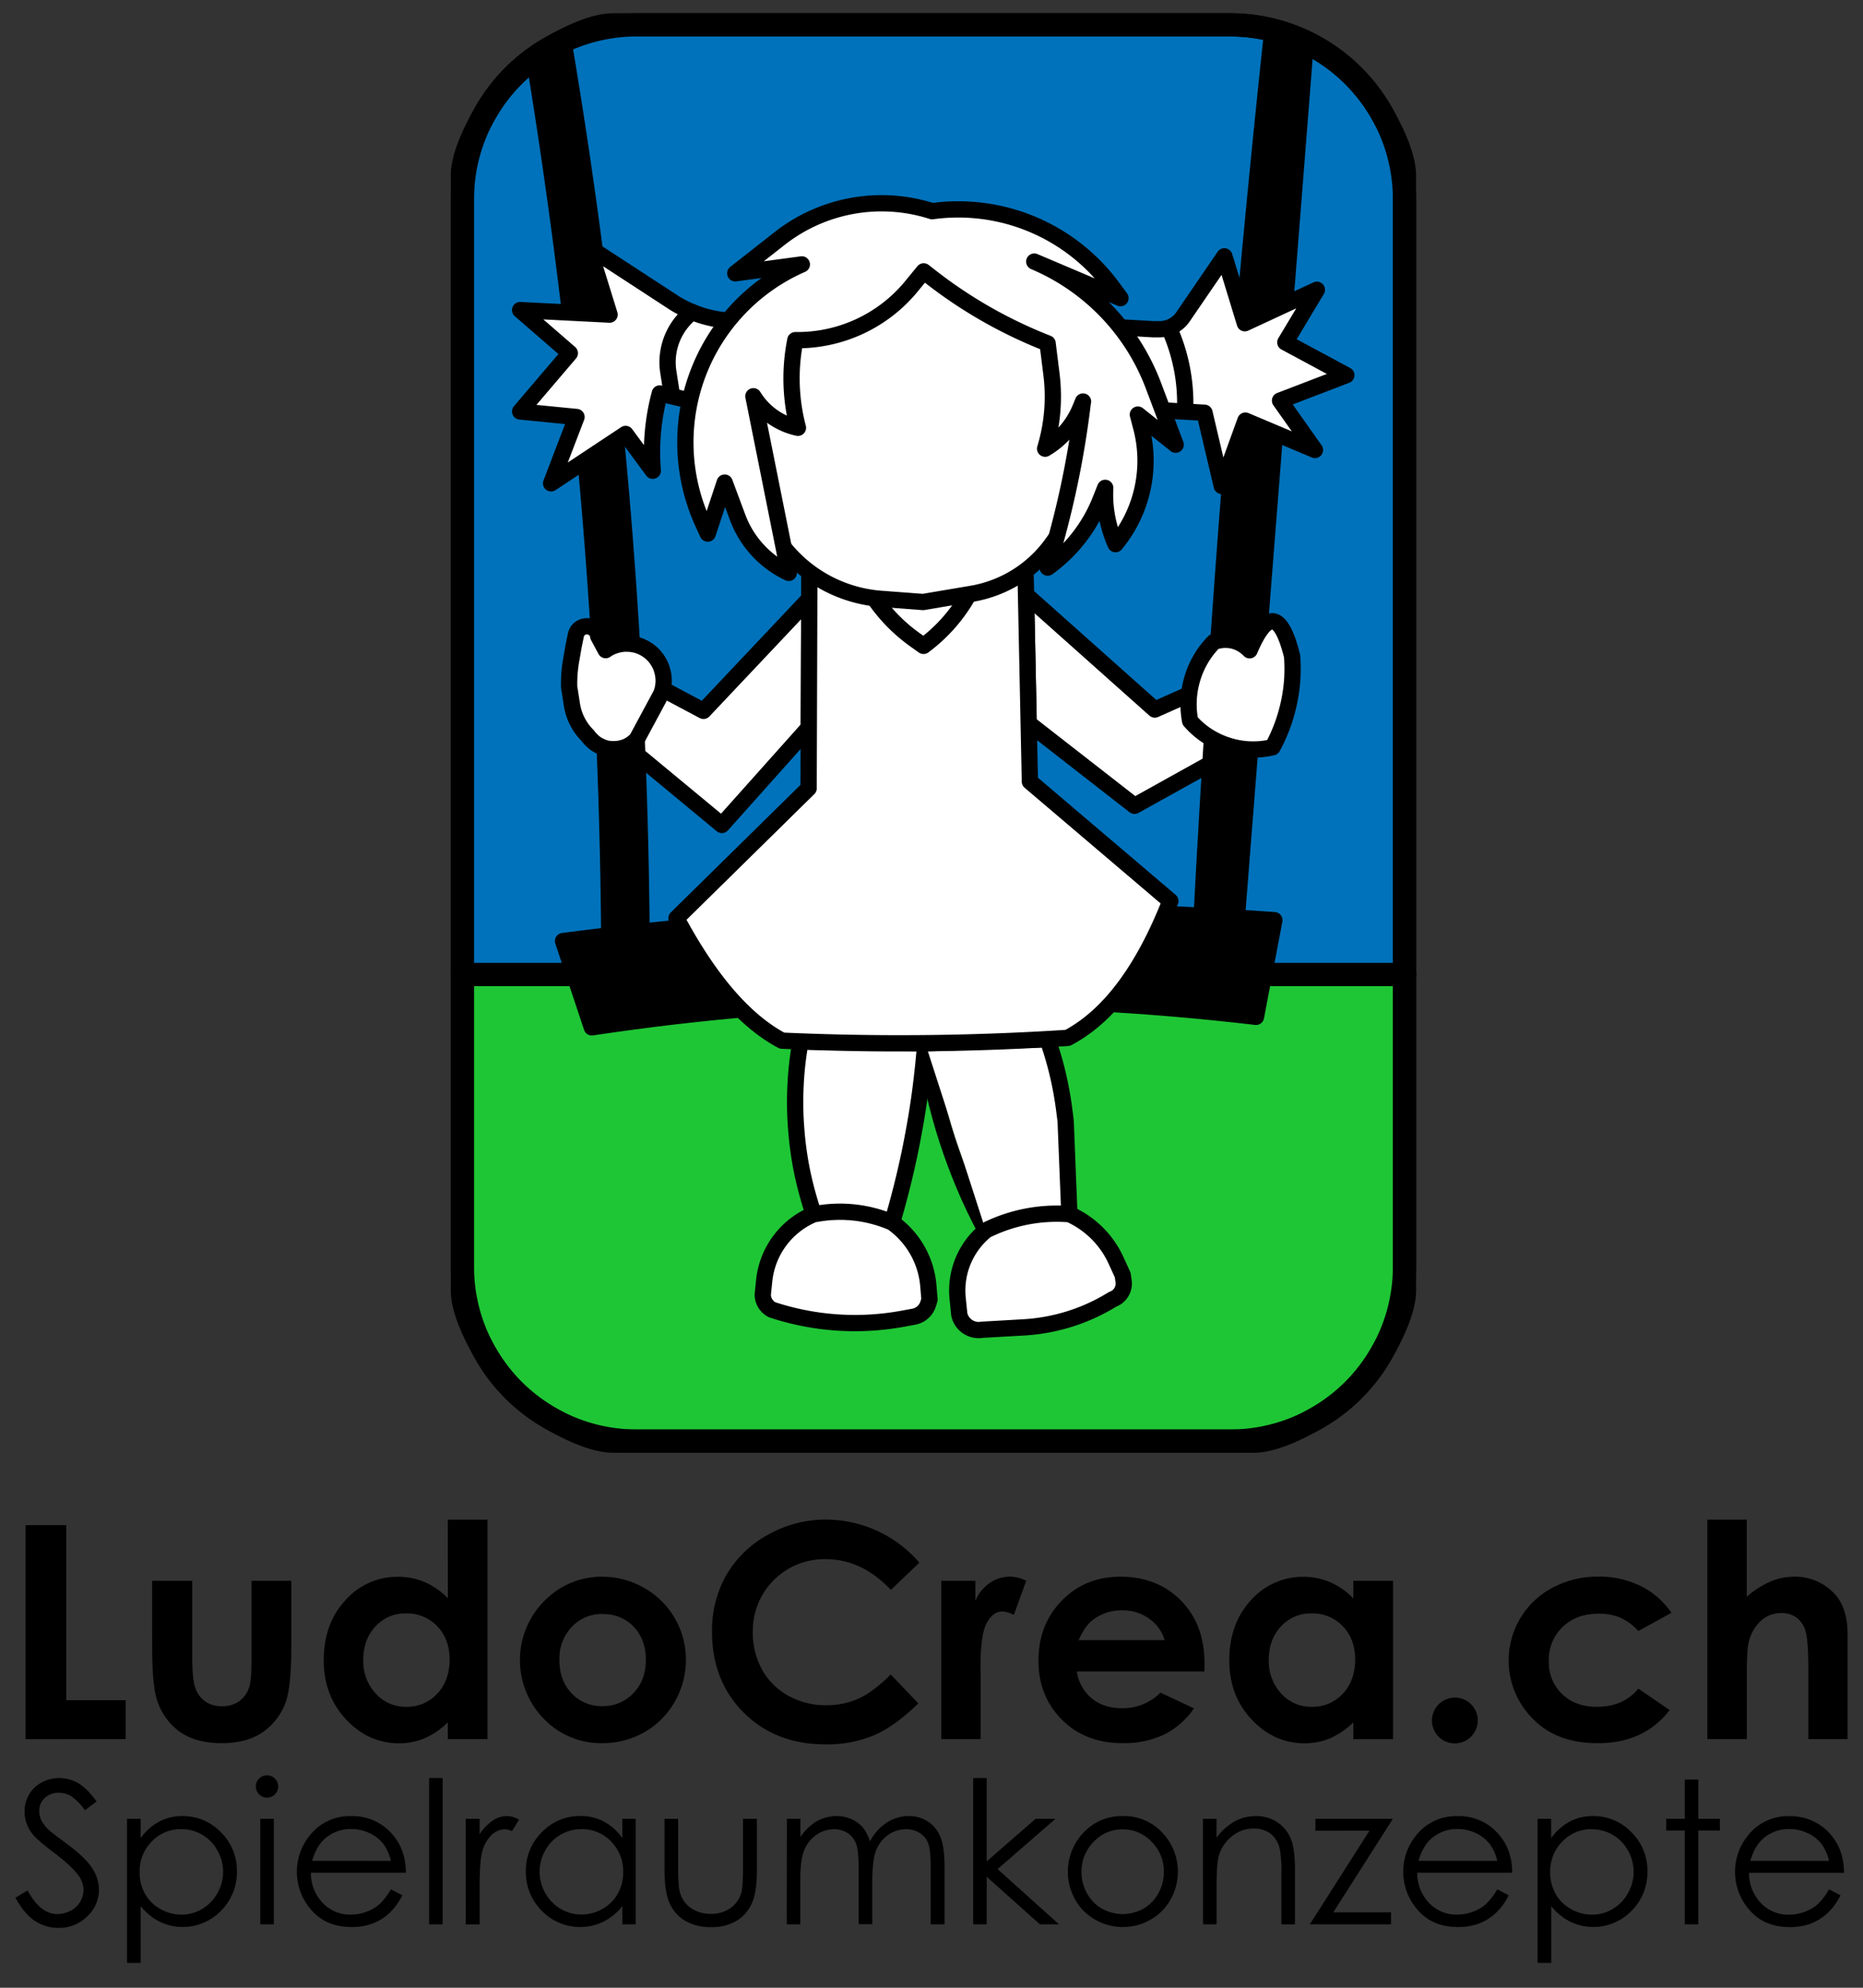
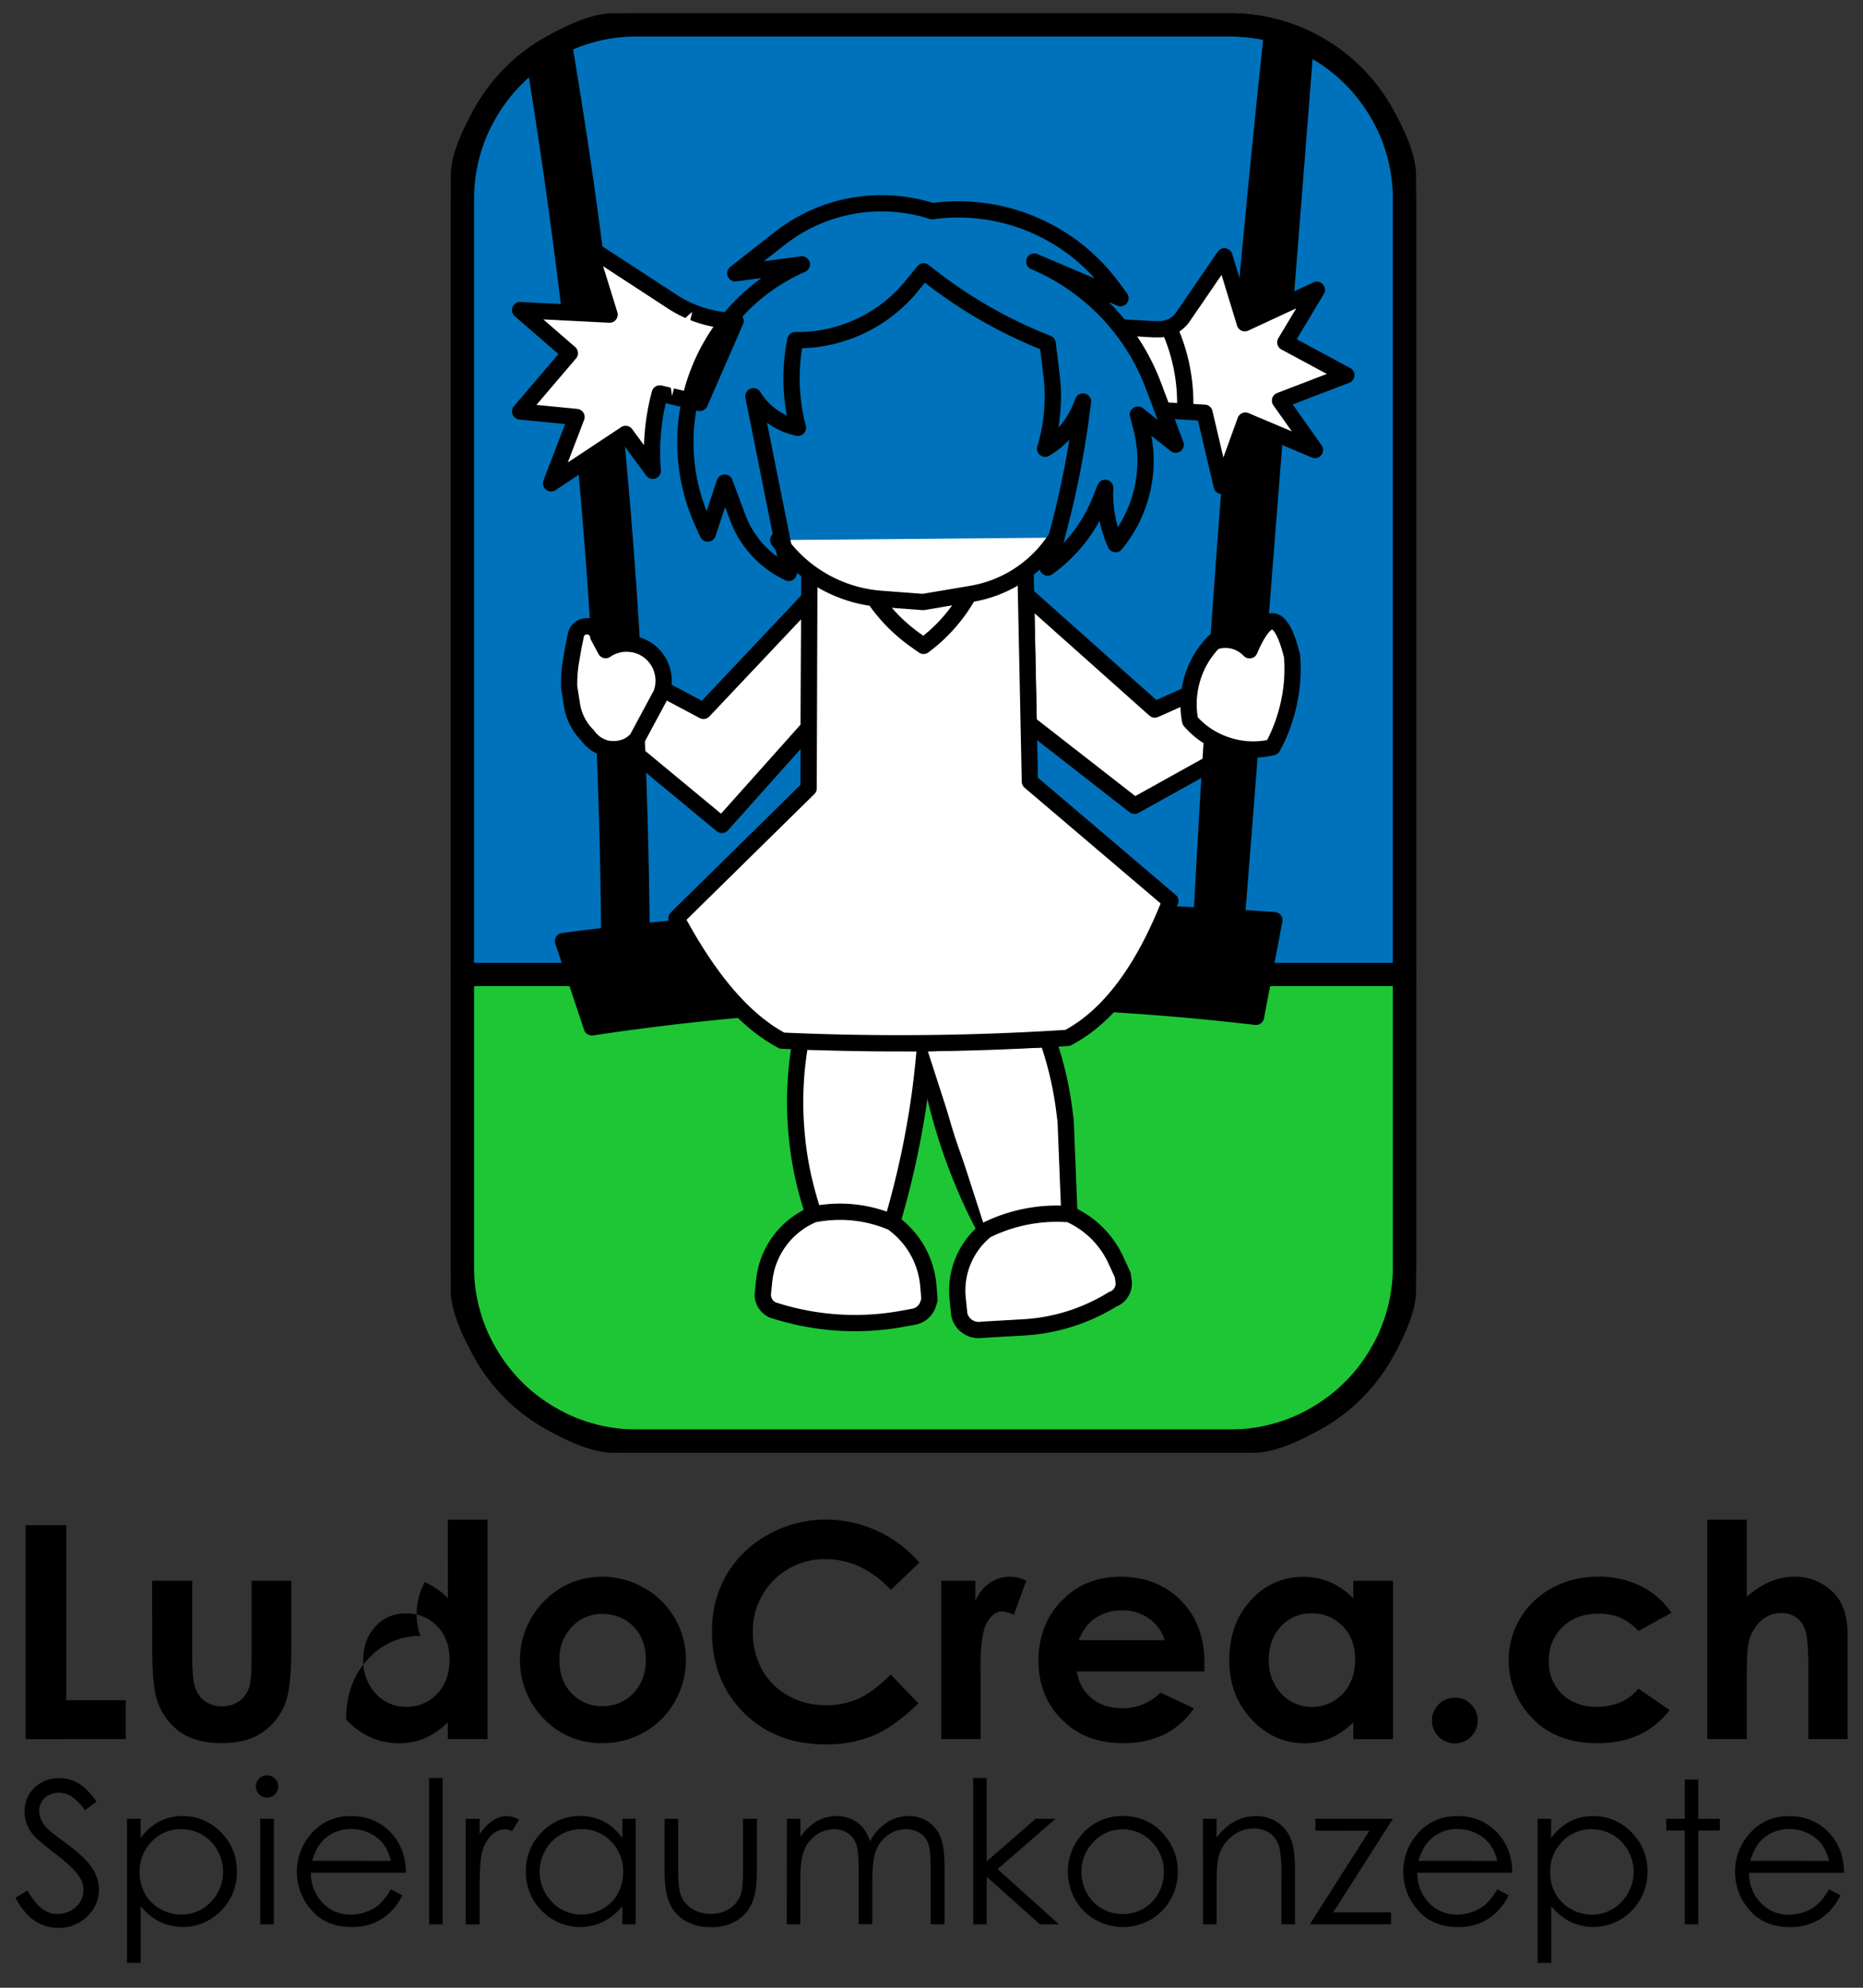
<svg xmlns="http://www.w3.org/2000/svg" id="Ebene_1" data-name="Ebene 1" viewBox="0 0 750 800">
  <rect x="0" y="0" width="750" height="800" fill="#333333" stroke="none" />
  <defs>
    <style>.cls-1{fill:#0072bb;}.cls-2{fill:#1ec635;}.cls-3,.cls-6{fill:none;}.cls-3,.cls-5,.cls-6,.cls-7{stroke:#000;}.cls-3,.cls-6,.cls-7{stroke-linecap:round;stroke-linejoin:round;}.cls-3{stroke-width:9.36px;}.cls-4{fill:#fff;}.cls-5{stroke-miterlimit:10;}.cls-6,.cls-7{stroke-width:6.55px;}</style>
  </defs>
  <title>Ludocrea_Logo_Vektor_RGB</title>
  <path class="cls-1" d="M565.42,392.2v-312A70.19,70.19,0,0,0,495.23,10H256.34a70.19,70.19,0,0,0-70.19,70.19h0v312" />
  <path class="cls-2" d="M186.15,392.2V509.83A70.19,70.19,0,0,0,256.34,580H495.23a70.19,70.19,0,0,0,70.19-70.18h0V392.2" />
  <path d="M10.3,613.8H26.69v70.49H50.58v15.64H10.3Z" />
  <path d="M61.24,636.22H77.4V666.9q0,9,1.23,12.45a10.8,10.8,0,0,0,4,5.41,11.33,11.33,0,0,0,6.72,1.94,11.74,11.74,0,0,0,6.78-1.91,11.16,11.16,0,0,0,4.14-5.59q1-2.75,1-11.77V636.22h16v27q0,16.68-2.63,22.83a24.94,24.94,0,0,1-9.49,11.51q-6.27,4-15.92,4-10.48,0-17-4.69a24.75,24.75,0,0,1-9.1-13q-1.87-5.8-1.87-21.08Z" />
-   <path d="M180.27,611.63h16v88.3h-16v-6.74a31.33,31.33,0,0,1-9.38,6.42,26.42,26.42,0,0,1-10.21,2q-12.35,0-21.35-9.58t-9-23.8q0-14.75,8.71-24.18a27.79,27.79,0,0,1,21.17-9.43A27,27,0,0,1,171,636.75a29.13,29.13,0,0,1,9.3,6.5Zm-16.8,37.71a16.14,16.14,0,0,0-12.31,5.24q-4.91,5.24-4.91,13.44a19.1,19.1,0,0,0,5,13.58,16.18,16.18,0,0,0,12.29,5.33A16.49,16.49,0,0,0,176,681.69q4.95-5.24,5-13.73,0-8.31-5-13.47A16.7,16.7,0,0,0,163.47,649.34Z" />
+   <path d="M180.27,611.63h16v88.3h-16v-6.74a31.33,31.33,0,0,1-9.38,6.42,26.42,26.42,0,0,1-10.21,2q-12.35,0-21.35-9.58q0-14.75,8.71-24.18a27.79,27.79,0,0,1,21.17-9.43A27,27,0,0,1,171,636.75a29.13,29.13,0,0,1,9.3,6.5Zm-16.8,37.71a16.14,16.14,0,0,0-12.31,5.24q-4.91,5.24-4.91,13.44a19.1,19.1,0,0,0,5,13.58,16.18,16.18,0,0,0,12.29,5.33A16.49,16.49,0,0,0,176,681.69q4.95-5.24,5-13.73,0-8.31-5-13.47A16.7,16.7,0,0,0,163.47,649.34Z" />
  <path d="M242.34,634.58a33.83,33.83,0,0,1,17,4.51A33.07,33.07,0,0,1,276.12,668a33.5,33.5,0,0,1-4.47,16.86,32.4,32.4,0,0,1-12.21,12.27,33.83,33.83,0,0,1-17,4.42A31.76,31.76,0,0,1,219,691.82a33.77,33.77,0,0,1,1.26-48.57A32,32,0,0,1,242.34,634.58Zm.26,15a16.46,16.46,0,0,0-12.4,5.18,18.4,18.4,0,0,0-5,13.27q0,8.31,4.9,13.46a16.36,16.36,0,0,0,12.4,5.16,16.57,16.57,0,0,0,12.5-5.22q5-5.21,5-13.4t-4.89-13.33A16.6,16.6,0,0,0,242.6,649.63Z" />
  <path d="M370.1,628.93l-11.46,10.94q-11.72-12.37-26.33-12.37a28.84,28.84,0,0,0-29.25,29.25A30.79,30.79,0,0,0,306.8,672a26.78,26.78,0,0,0,10.59,10.49,30.75,30.75,0,0,0,15.21,3.81,31.33,31.33,0,0,0,13-2.66q5.91-2.67,13-9.7l11.11,11.6q-9.54,9.31-18,12.91a49.25,49.25,0,0,1-19.38,3.6q-20.08,0-32.88-12.73t-12.8-32.64a44.75,44.75,0,0,1,5.83-22.9,43.34,43.34,0,0,1,16.69-16.1,47.06,47.06,0,0,1,23.39-6.09,49.65,49.65,0,0,1,37.53,17.3Z" />
  <path d="M378.94,636.22h13.7v8a17.18,17.18,0,0,1,5.92-7.2,14.26,14.26,0,0,1,8.08-2.46,15,15,0,0,1,6.5,1.64l-5,13.76a11.08,11.08,0,0,0-4.62-1.4q-3.69,0-6.24,4.56t-2.55,17.92l.06,3.11v25.76H378.94Z" />
  <path d="M484.86,672.7H433.51a17.12,17.12,0,0,0,5.95,10.8q4.83,4,12.32,4a21.3,21.3,0,0,0,15.4-6.27l13.47,6.32a31.74,31.74,0,0,1-12.06,10.57,37.66,37.66,0,0,1-16.69,3.43q-15,0-24.42-9.46t-9.42-23.68q0-14.58,9.39-24.21T451,634.58q15,0,24.48,9.64t9.42,25.44Zm-16-12.59a16,16,0,0,0-6.25-8.66,18.07,18.07,0,0,0-10.82-3.34,19.11,19.11,0,0,0-11.73,3.75q-3.16,2.34-5.86,8.25Z" />
  <path d="M544.82,636.22h16v63.71h-16v-6.74a31.45,31.45,0,0,1-9.38,6.42,26.42,26.42,0,0,1-10.21,2q-12.35,0-21.35-9.58t-9-23.8q0-14.75,8.71-24.18a27.79,27.79,0,0,1,21.17-9.43,27,27,0,0,1,10.76,2.17,29.13,29.13,0,0,1,9.3,6.5ZM528,649.34a16.14,16.14,0,0,0-12.31,5.24q-4.9,5.24-4.91,13.44a19.1,19.1,0,0,0,5,13.58,16.18,16.18,0,0,0,12.29,5.33,16.49,16.49,0,0,0,12.49-5.24q4.95-5.24,5-13.73,0-8.31-5-13.47A16.7,16.7,0,0,0,528,649.34Z" />
  <path d="M585.69,683.24a8.88,8.88,0,0,1,6.5,2.67,8.74,8.74,0,0,1,2.7,6.47,9.21,9.21,0,1,1-9.2-9.14Z" />
  <path d="M672.88,649.1l-13.31,7.32a22.47,22.47,0,0,0-7.42-5.44,22.14,22.14,0,0,0-8.58-1.52q-9,0-14.51,5.35a18.17,18.17,0,0,0-5.54,13.7,17.66,17.66,0,0,0,5.33,13.28q5.34,5.15,14,5.14,10.74,0,16.71-7.32l12.6,8.63q-10.24,13.34-28.92,13.33-16.8,0-26.32-10A33.11,33.11,0,0,1,625,639a38.62,38.62,0,0,1,18.53-4.45,37.52,37.52,0,0,1,17,3.78A32.36,32.36,0,0,1,672.88,649.1Z" />
  <path d="M687.34,611.63h15.87v31a36.55,36.55,0,0,1,9.42-6.06,24.49,24.49,0,0,1,9.61-2,21.63,21.63,0,0,1,16,6.56q5.56,5.68,5.56,16.69v42.1H728V672q0-11.07-1-15a10.43,10.43,0,0,0-3.6-5.86,10.18,10.18,0,0,0-6.3-1.93,11.88,11.88,0,0,0-8.34,3.22,17.13,17.13,0,0,0-4.83,8.79q-.7,2.87-.7,13.11v25.59H687.34Z" />
  <path class="cls-3" d="M565.42,392.2v-312A70.19,70.19,0,0,0,495.23,10H256.34a70.19,70.19,0,0,0-70.19,70.19h0v312" />
  <path class="cls-3" d="M186.15,392.2V509.83A70.19,70.19,0,0,0,256.34,580H495.23a70.19,70.19,0,0,0,70.19-70.18h0V392.2" />
  <line class="cls-3" x1="186.15" y1="392.2" x2="565.42" y2="392.2" />
-   <polyline class="cls-4" points="313.3 217.38 422.99 218.74 444.91 196.34 436.98 121.57 367.55 94.23 302.25 141.56 289.61 183.17 313.3 217.38" />
  <path class="cls-5" d="M513,370.34q-35.79-2.59-71.65-3.35t-71.72.29q-35.85,1.05-71.65,3.94t-71.31,7.52h0l11.58,34.74q33.15-5,66.6-7.76t67-3.29q33.49-.53,67,1.18t66.78,5.64h0l7.4-38.91" />
  <path class="cls-6" d="M513,370.34q-35.79-2.59-71.65-3.35t-71.72.29q-35.85,1.05-71.65,3.94t-71.31,7.52h0l11.58,34.74q33.15-5,66.6-7.76t67-3.29q33.49-.53,67,1.18t66.78,5.64h0l7.4-38.91" />
  <polyline class="cls-4" points="266.74 277.34 283.2 286.1 325.82 240.96 325.64 292.8 290.61 332.01 252.4 300.38" />
  <polyline class="cls-6" points="266.74 277.34 283.2 286.1 325.82 240.96 325.64 292.8 290.61 332.01 252.4 300.38" />
  <polyline class="cls-4" points="413.05 239.37 464.9 285.57 486.3 276.05 504.11 297.98 456.73 324.31 414.11 291.1 413.05 239.37" />
  <polyline class="cls-6" points="413.05 239.37 464.9 285.57 486.3 276.05 504.11 297.98 456.73 324.31 414.11 291.1 413.05 239.37" />
  <path class="cls-5" d="M512.22,12.06q-4.77,44.49-8.94,89t-7.76,89.06q-3.52,44.55-6.46,89.17t-5.29,89.23h0l14.16.83,27.75-352.4" />
  <path class="cls-6" d="M512.22,12.06q-4.77,44.49-8.94,89t-7.76,89.06q-3.52,44.55-6.46,89.17t-5.29,89.23h0l14.16.83,27.75-352.4" />
  <path class="cls-4" d="M488.7,258.36a12.55,12.55,0,0,1,3.77-.83,13.92,13.92,0,0,1,3.88.3A13.25,13.25,0,0,1,500,259.3a14,14,0,0,1,3.06,2.41h0q10.45-24.46,17.1,2.35h0a68.75,68.75,0,0,1,.06,9.52,67.61,67.61,0,0,1-4,18.52,64,64,0,0,1-3.93,8.64h0a33.68,33.68,0,0,1-9.06.88,33.21,33.21,0,0,1-9-1.59,34.46,34.46,0,0,1-8.23-3.88,32.56,32.56,0,0,1-6.88-6h0a36,36,0,0,1,.89-17.05,35.44,35.44,0,0,1,8.69-14.75h0" />
  <path class="cls-6" d="M488.7,258.36a12.55,12.55,0,0,1,3.77-.83,13.92,13.92,0,0,1,3.88.3A13.25,13.25,0,0,1,500,259.3a14,14,0,0,1,3.06,2.41h0q10.45-24.46,17.1,2.35h0a68.75,68.75,0,0,1,.06,9.52,67.61,67.61,0,0,1-4,18.52,64,64,0,0,1-3.93,8.64h0a33.68,33.68,0,0,1-9.06.88,33.21,33.21,0,0,1-9-1.59,34.46,34.46,0,0,1-8.23-3.88,32.56,32.56,0,0,1-6.88-6h0a36,36,0,0,1,.89-17.05,35.44,35.44,0,0,1,8.69-14.75h0" />
  <path d="M226.83,16.53q7.53,44.37,13.23,89.05t9.64,89.53q3.93,44.83,6.05,89.82T258.28,375h0l-13,1.47q-.36-44.32-2.41-88.64t-5.88-88.41q-3.76-44.21-9.29-88.18T215,23.52h0" />
  <path class="cls-7" d="M226.83,16.53q7.53,44.37,13.23,89.05t9.64,89.53q3.93,44.83,6.05,89.82T258.28,375h0l-13,1.47q-.36-44.32-2.41-88.64t-5.88-88.41q-3.76-44.21-9.29-88.18T215,23.52h0" />
  <path class="cls-4" d="M243.82,261.65a13.93,13.93,0,0,1,4.23-2,13.59,13.59,0,0,1,4.7-.59,14.63,14.63,0,0,1,4.65.88,15.11,15.11,0,0,1,4.11,2.3,13.91,13.91,0,0,1,3.17,3.46,13.59,13.59,0,0,1,1.94,4.29,14.87,14.87,0,0,1,.53,4.71,14.23,14.23,0,0,1-1,4.64h0l-9.75,18.11a12.68,12.68,0,0,1-2.12,1.88,12.27,12.27,0,0,1-2.53,1.35,13.8,13.8,0,0,1-5.58.82,11.39,11.39,0,0,1-2.82-.47,15.9,15.9,0,0,1-2.59-1.17,9.78,9.78,0,0,1-2.29-1.71,11.45,11.45,0,0,1-1.88-2.11h0a22.25,22.25,0,0,1-6.35-12.47l-1.12-7.17h0a54.65,54.65,0,0,1,.82-10.7l1-5.76h0l.89-4.29c1.06-5,8.36-4.68,9,.41h0l3,5.59" />
  <path class="cls-6" d="M243.82,261.65a13.93,13.93,0,0,1,4.23-2,13.59,13.59,0,0,1,4.7-.59,14.63,14.63,0,0,1,4.65.88,15.11,15.11,0,0,1,4.11,2.3,13.91,13.91,0,0,1,3.17,3.46,13.59,13.59,0,0,1,1.94,4.29,14.87,14.87,0,0,1,.53,4.71,14.23,14.23,0,0,1-1,4.64h0l-9.75,18.11a12.68,12.68,0,0,1-2.12,1.88,12.27,12.27,0,0,1-2.53,1.35,13.8,13.8,0,0,1-5.58.82,11.39,11.39,0,0,1-2.82-.47,15.9,15.9,0,0,1-2.59-1.17,9.78,9.78,0,0,1-2.29-1.71,11.45,11.45,0,0,1-1.88-2.11h0a22.25,22.25,0,0,1-6.35-12.47l-1.12-7.17h0a54.65,54.65,0,0,1,.82-10.7l1-5.76h0l.89-4.29c1.06-5,8.36-4.68,9,.41h0l3,5.59" />
  <path class="cls-4" d="M296.13,129.15a47.82,47.82,0,0,1-24.68-7.23h0L237,99.47l8.4,27.15-36-1.82,20,17.34-20,23.46,22.69,2.23-10.23,26.69,30-19.87,10.93,14.81v-.11a90.77,90.77,0,0,1,2.83-31h0l16.1,3.82,14.4-33" />
  <path class="cls-6" d="M296.13,129.15a47.82,47.82,0,0,1-24.68-7.23h0L237,99.47l8.4,27.15-36-1.82,20,17.34-20,23.46,22.69,2.23-10.23,26.69,30-19.87,10.93,14.81v-.11a90.77,90.77,0,0,1,2.83-31h0l16.1,3.82,14.4-33" />
  <path class="cls-4" d="M278.68,125.57a25.53,25.53,0,0,0-9.65,24l1.53,9.82h0" />
-   <path class="cls-6" d="M278.68,125.57a25.53,25.53,0,0,0-9.65,24l1.53,9.82h0" />
  <path class="cls-4" d="M452,131.8l12.16.7h2.65a11.43,11.43,0,0,0,9.52-5.11h0l16.58-24.22,8.23,26.92,29-13.46-12.7,21.16L542,151l-26.69,10.23,14.05,19.87-28-11.82-9.52,26.28-6.94-29.45-15.63-.88" />
  <path class="cls-6" d="M452,131.8l12.16.7h2.65a11.43,11.43,0,0,0,9.52-5.11h0l16.58-24.22,8.23,26.92,29-13.46-12.7,21.16L542,151l-26.69,10.23,14.05,19.87-28-11.82-9.52,26.28-6.94-29.45-15.63-.88" />
  <path class="cls-4" d="M470.72,132.21l1,2.35a73.12,73.12,0,0,1,5.35,31.1h0" />
  <path class="cls-6" d="M470.72,132.21l1,2.35a73.12,73.12,0,0,1,5.35,31.1h0" />
  <path class="cls-3" d="M495.23,10A70.23,70.23,0,0,1,556,45.09q9.4,16.29,9.41,25.69V519.23q0,9.4-9.41,25.69a69.07,69.07,0,0,1-25.69,25.69Q514,580,504.63,580H246.93q-9.41,0-25.68-9.4a69.07,69.07,0,0,1-25.69-25.69q-9.41-16.29-9.41-25.69V70.78q0-9.4,9.41-25.69a69,69,0,0,1,25.69-25.68Q237.52,10,246.93,10h248.3" />
  <path class="cls-4" d="M359.15,492l-31.57-3.3a148.44,148.44,0,0,1-4.64-17,136.76,136.76,0,0,1-2.41-17.46,133.18,133.18,0,0,1-.24-17.64,130.89,130.89,0,0,1,2-17.46h0l50.2.71q-.71,9.11-1.88,18.22t-2.88,18.17q-1.65,9-3.82,18T359.15,492h0" />
  <path class="cls-6" d="M359.15,492l-31.57-3.3a148.44,148.44,0,0,1-4.64-17,136.76,136.76,0,0,1-2.41-17.46,133.18,133.18,0,0,1-.24-17.64,130.89,130.89,0,0,1,2-17.46h0l50.2.71q-.71,9.11-1.88,18.22t-2.88,18.17q-1.65,9-3.82,18T359.15,492h0" />
  <path class="cls-4" d="M359.15,492a34.75,34.75,0,0,1,14.58,25.45l.47,5.58h0l-.53,1.71a7.49,7.49,0,0,1-5.7,5.17h0l-4.82.88a106.43,106.43,0,0,1-52.26-3.64h0l-.35-.18a6.89,6.89,0,0,1-3.47-5.94h0l.58-5.64a32.56,32.56,0,0,1,19.93-26.69h0l1.47-.23a53.16,53.16,0,0,1,30.1,3.53h0" />
  <path class="cls-6" d="M359.15,492a34.75,34.75,0,0,1,14.58,25.45l.47,5.58h0l-.53,1.71a7.49,7.49,0,0,1-5.7,5.17h0l-4.82.88a106.43,106.43,0,0,1-52.26-3.64h0l-.35-.18a6.89,6.89,0,0,1-3.47-5.94h0l.58-5.64a32.56,32.56,0,0,1,19.93-26.69h0l1.47-.23a53.16,53.16,0,0,1,30.1,3.53h0" />
  <path class="cls-4" d="M396.83,495.19q-4.71-8.76-8.58-17.93t-6.94-18.63q-3.06-9.47-5.29-19.23t-3.53-19.51h0" />
  <path class="cls-6" d="M396.83,495.19q-4.71-8.76-8.58-17.93t-6.94-18.63q-3.06-9.47-5.29-19.23t-3.53-19.51h0" />
  <path class="cls-4" d="M372.49,419.89l49.2-1.65a138.55,138.55,0,0,1,6.7,28.1l.53,4.12h0l.12,1.29.06,1.82,1.41,35.09-33.68,6.53" />
  <path class="cls-6" d="M372.49,419.89l49.2-1.65a138.55,138.55,0,0,1,6.7,28.1l.53,4.12h0l.12,1.29.06,1.82,1.41,35.09-33.68,6.53" />
  <path class="cls-4" d="M430.51,488.66a37.35,37.35,0,0,1,18.87,18.82l2.59,5.64h0l.35,2.47a6.73,6.73,0,0,1-4.41,7.34h0a76.32,76.32,0,0,1-35.74,11.29l-16.46.94h0l-1.12.12a8,8,0,0,1-8.4-6.23h0l-.65-6.35A31.12,31.12,0,0,1,397,495.13h0a64.05,64.05,0,0,1,32.8-6.52l.71.05h0" />
  <path class="cls-6" d="M430.51,488.66a37.35,37.35,0,0,1,18.87,18.82l2.59,5.64h0l.35,2.47a6.73,6.73,0,0,1-4.41,7.34h0a76.32,76.32,0,0,1-35.74,11.29l-16.46.94h0l-1.12.12a8,8,0,0,1-8.4-6.23h0l-.65-6.35A31.12,31.12,0,0,1,397,495.13h0a64.05,64.05,0,0,1,32.8-6.52l.71.05h0" />
  <path class="cls-4" d="M325.82,230.32l-.29,86.94-53.2,52.31q19.92,37.28,42.5,49.26h0a1047.68,1047.68,0,0,0,115-1.12h0q24.87-13.15,41.33-55.07h0l-56.55-48.09-1.76-84.88" />
  <path class="cls-6" d="M325.82,230.32l-.29,86.94-53.2,52.31q19.92,37.28,42.5,49.26h0a1047.68,1047.68,0,0,0,115-1.12h0q24.87-13.15,41.33-55.07h0l-56.55-48.09-1.76-84.88" />
  <path class="cls-4" d="M351.92,240.72a66.93,66.93,0,0,0,16.4,16.75l3.47,2.47h0l.76-.58A65.22,65.22,0,0,0,390,239.19h0" />
  <path class="cls-6" d="M351.92,240.72a66.93,66.93,0,0,0,16.4,16.75l3.47,2.47h0l.76-.58A65.22,65.22,0,0,0,390,239.19h0" />
  <path class="cls-4" d="M425.28,216.39,423.4,219A50.17,50.17,0,0,1,391.07,239h0l-19.46,3.29L354.45,241a55.45,55.45,0,0,1-41.15-23.64h0" />
  <path class="cls-6" d="M425.28,216.39,423.4,219A50.17,50.17,0,0,1,391.07,239h0l-19.46,3.29L354.45,241a55.45,55.45,0,0,1-41.15-23.64h0" />
-   <path class="cls-4" d="M375.25,85A66.49,66.49,0,0,0,314,95.88L296,110h0l26.8-3.59a78.15,78.15,0,0,0-40,103.7l2.12,4.64h0l6.82-20.52,5.17,13.88a40.15,40.15,0,0,0,20.63,22.45h0L303.3,159.48A27.88,27.88,0,0,0,320.47,172l.76.17h0a78.13,78.13,0,0,1-1.17-34.62l.12-.65h0a59.38,59.38,0,0,0,46.67-21.57l5-6.11h0l1.89,1.47a187.31,187.31,0,0,0,48,27.51h0l1.59,12.75a72.2,72.2,0,0,1-2.59,29.63h0a33.83,33.83,0,0,0,14.05-16.05L436,161.6h0l-.18,1.12a373.37,373.37,0,0,1-14.05,65.72h0a61.32,61.32,0,0,0,21.4-27.69l1.76-4.41h0l-.06,1.88A49.17,49.17,0,0,0,449.09,219h0a52.76,52.76,0,0,0,10.22-47.44l-1.23-4.7h0l15.22,12.11-8.93-23.69a87.83,87.83,0,0,0-48-50h0L451.08,120l-3.17-4.29A77.11,77.11,0,0,0,375.25,85h0" />
  <path class="cls-6" d="M375.25,85A66.49,66.49,0,0,0,314,95.88L296,110h0l26.8-3.59a78.15,78.15,0,0,0-40,103.7l2.12,4.64h0l6.82-20.52,5.17,13.88a40.15,40.15,0,0,0,20.63,22.45h0L303.3,159.48A27.88,27.88,0,0,0,320.47,172l.76.17h0a78.13,78.13,0,0,1-1.17-34.62l.12-.65h0a59.38,59.38,0,0,0,46.67-21.57l5-6.11h0l1.89,1.47a187.31,187.31,0,0,0,48,27.51h0l1.59,12.75a72.2,72.2,0,0,1-2.59,29.63h0a33.83,33.83,0,0,0,14.05-16.05L436,161.6h0l-.18,1.12a373.37,373.37,0,0,1-14.05,65.72h0a61.32,61.32,0,0,0,21.4-27.69l1.76-4.41h0l-.06,1.88A49.17,49.17,0,0,0,449.09,219h0a52.76,52.76,0,0,0,10.22-47.44l-1.23-4.7h0l15.22,12.11-8.93-23.69a87.83,87.83,0,0,0-48-50h0L451.08,120l-3.17-4.29A77.11,77.11,0,0,0,375.25,85h0" />
  <path d="M6.22,763.77l4.87-2.93q5.16,9.48,11.91,9.49A11.41,11.41,0,0,0,28.43,769a9.5,9.5,0,0,0,3.86-3.61,9.4,9.4,0,0,0,1.33-4.8,9.74,9.74,0,0,0-1.95-5.66q-2.7-3.82-9.84-9.21t-8.94-7.85a14.34,14.34,0,0,1-3-8.78,13.27,13.27,0,0,1,1.79-6.83,12.74,12.74,0,0,1,5.06-4.86,14.48,14.48,0,0,1,7.08-1.78,15.07,15.07,0,0,1,7.59,2q3.54,2,7.48,7.4l-4.69,3.55a22.54,22.54,0,0,0-5.52-5.66,9.52,9.52,0,0,0-5-1.37A7.92,7.92,0,0,0,18,723.64a6.91,6.91,0,0,0-2.2,5.19,8.85,8.85,0,0,0,.78,3.63,13.41,13.41,0,0,0,2.85,3.83q1.13,1.1,7.42,5.74,7.46,5.51,10.22,9.79a15.79,15.79,0,0,1,2.77,8.63,14.65,14.65,0,0,1-4.74,10.85,16,16,0,0,1-11.53,4.61,16.94,16.94,0,0,1-9.49-2.79Q9.8,770.33,6.22,763.77Z" />
  <path d="M51.14,732h5.47v7.81a21.85,21.85,0,0,1,7.45-6.67,19.74,19.74,0,0,1,9.4-2.23,21,21,0,0,1,15.48,6.52,21.54,21.54,0,0,1,6.43,15.69A21.9,21.9,0,0,1,89,769a21.45,21.45,0,0,1-24.7,4.43,23.54,23.54,0,0,1-7.68-6.29V790H51.14ZM73,736.17a16,16,0,0,0-11.93,5,16.88,16.88,0,0,0-4.85,12.32,17.49,17.49,0,0,0,2.16,8.7,15.84,15.84,0,0,0,6.19,6.12,17.13,17.13,0,0,0,8.51,2.26,16.07,16.07,0,0,0,8.28-2.28,16.79,16.79,0,0,0,6.17-6.37,17.22,17.22,0,0,0,0-17.16A16.43,16.43,0,0,0,73,736.17Z" />
  <path d="M107.49,714.51a4.34,4.34,0,0,1,3.19,1.32A4.4,4.4,0,0,1,112,719a4.51,4.51,0,0,1-4.51,4.49,4.3,4.3,0,0,1-3.15-1.32A4.34,4.34,0,0,1,103,719a4.4,4.4,0,0,1,1.32-3.2A4.3,4.3,0,0,1,107.49,714.51ZM104.78,732h5.46v42.47h-5.46Z" />
  <path d="M157.36,760.37l4.61,2.42a25.22,25.22,0,0,1-5.24,7.18,20.71,20.71,0,0,1-6.68,4.16,23.34,23.34,0,0,1-8.4,1.43q-10.4,0-16.26-6.81a23,23,0,0,1-5.86-15.4,22.72,22.72,0,0,1,5-14.41,20.27,20.27,0,0,1,16.84-8,20.94,20.94,0,0,1,17.34,8.24q4.62,5.82,4.69,14.52H125.16a17.3,17.3,0,0,0,4.72,12.13,15.11,15.11,0,0,0,11.3,4.73,18,18,0,0,0,6.31-1.13,16.68,16.68,0,0,0,5.22-3A25.44,25.44,0,0,0,157.36,760.37Zm0-11.43a18,18,0,0,0-3.19-7,15,15,0,0,0-5.53-4.22,17,17,0,0,0-7.23-1.6,15.58,15.58,0,0,0-10.75,4q-3.27,2.93-5,8.79Z" />
  <path d="M172.74,715.6h5.46v58.86h-5.46Z" />
  <path d="M187.49,732h5.59v6.21a19.42,19.42,0,0,1,5.27-5.48,10.37,10.37,0,0,1,5.77-1.82,9.88,9.88,0,0,1,4.84,1.45l-2.85,4.6a7.62,7.62,0,0,0-2.88-.74,7.91,7.91,0,0,0-5.27,2.24,14.19,14.19,0,0,0-3.87,7q-1,3.63-1,14.68v14.36h-5.59Z" />
  <path d="M255.92,732v42.47h-5.38v-7.3a23.43,23.43,0,0,1-7.71,6.29A21.53,21.53,0,0,1,218.08,769a21.9,21.9,0,0,1-6.38-15.91,21.51,21.51,0,0,1,6.44-15.69,21,21,0,0,1,15.49-6.52,20,20,0,0,1,9.47,2.23,21.55,21.55,0,0,1,7.44,6.67V732Zm-21.84,4.18a16.46,16.46,0,0,0-14.56,8.54,17.22,17.22,0,0,0,0,17.16,16.75,16.75,0,0,0,6.18,6.37,16.13,16.13,0,0,0,8.32,2.28,17,17,0,0,0,8.5-2.26,15.81,15.81,0,0,0,6.18-6.12,17.39,17.39,0,0,0,2.17-8.7A16.89,16.89,0,0,0,246,741.12,16.07,16.07,0,0,0,234.08,736.17Z" />
  <path d="M267.52,732H273v19.83c0,4.84.26,8.18.78,10a11.15,11.15,0,0,0,4.48,6.16,13.59,13.59,0,0,0,7.88,2.27,13.31,13.31,0,0,0,7.76-2.21,11.25,11.25,0,0,0,4.39-5.79q.83-2.46.83-10.43V732h5.58v20.85q0,8.77-2.05,13.23a15.65,15.65,0,0,1-6.17,7,19.48,19.48,0,0,1-10.32,2.52A19.69,19.69,0,0,1,275.77,773a15.48,15.48,0,0,1-6.2-7q-2.06-4.5-2.05-13.56Z" />
  <path d="M316.78,732h5.46v7.34a21.32,21.32,0,0,1,5.87-5.93,16.55,16.55,0,0,1,8.71-2.5,14.44,14.44,0,0,1,5.86,1.21,12.74,12.74,0,0,1,4.54,3.22,17.31,17.31,0,0,1,3,5.76,20.17,20.17,0,0,1,6.82-7.59,16.14,16.14,0,0,1,8.8-2.6,13.74,13.74,0,0,1,7.77,2.23,13.28,13.28,0,0,1,5,6.2q1.64,4,1.64,11.95v23.18h-5.58V751.28q0-6.84-1-9.39a8.41,8.41,0,0,0-3.32-4.12,10,10,0,0,0-5.62-1.56,12.23,12.23,0,0,0-7.26,2.34,13.57,13.57,0,0,0-4.81,6.25q-1.52,3.9-1.51,13v16.62h-5.47V752.72c0-5.12-.32-8.61-.95-10.44a8.74,8.74,0,0,0-3.34-4.41,9.64,9.64,0,0,0-5.66-1.66,12.23,12.23,0,0,0-7.09,2.28,13.58,13.58,0,0,0-4.88,6.15q-1.57,3.87-1.58,11.83v18h-5.46Z" />
  <path d="M391.77,715.6h5.46v33.53L416.92,732h8L401.6,752.25l24.71,22.21h-7.69l-21.39-19.12v19.12h-5.46Z" />
  <path d="M452,730.9A21,21,0,0,1,468.3,738,22.79,22.79,0,0,1,468,768.9a22.44,22.44,0,0,1-31.91,0,22.75,22.75,0,0,1-.33-30.86A21,21,0,0,1,452,730.9Zm0,5.35a15.8,15.8,0,0,0-11.72,5,16.85,16.85,0,0,0-4.89,12.18,17.25,17.25,0,0,0,2.23,8.59,15.85,15.85,0,0,0,6,6.15,17.13,17.13,0,0,0,16.69,0,15.85,15.85,0,0,0,6-6.15,17.26,17.26,0,0,0,2.24-8.59,16.8,16.8,0,0,0-4.92-12.18A15.82,15.82,0,0,0,452,736.25Z" />
  <path d="M484.28,732h5.46v7.62a22.82,22.82,0,0,1,7.26-6.54,17.82,17.82,0,0,1,8.67-2.17,15.09,15.09,0,0,1,8.45,2.42,14.46,14.46,0,0,1,5.45,6.52q1.75,4.1,1.75,12.76v21.86h-5.46V754.2a50.23,50.23,0,0,0-.61-9.79,10.8,10.8,0,0,0-3.64-6.35,11.07,11.07,0,0,0-7-2.12,13.43,13.43,0,0,0-8.88,3.28,15.37,15.37,0,0,0-5.18,8.11q-.78,3.17-.78,11.56v15.57h-5.46Z" />
  <path d="M529.56,732h31.19l-24,37.63H560v4.84H527.3l24-37.66H529.56Z" />
  <path d="M602.75,760.37l4.61,2.42a25,25,0,0,1-5.24,7.18,20.71,20.71,0,0,1-6.68,4.16,23.34,23.34,0,0,1-8.4,1.43q-10.39,0-16.25-6.81a23,23,0,0,1-5.87-15.4,22.72,22.72,0,0,1,5-14.41,20.27,20.27,0,0,1,16.84-8,20.94,20.94,0,0,1,17.34,8.24q4.62,5.82,4.69,14.52H570.55a17.3,17.3,0,0,0,4.72,12.13,15.11,15.11,0,0,0,11.3,4.73,18,18,0,0,0,6.31-1.13,16.56,16.56,0,0,0,5.22-3A25.44,25.44,0,0,0,602.75,760.37Zm0-11.43a18,18,0,0,0-3.19-7,15,15,0,0,0-5.53-4.22,17,17,0,0,0-7.23-1.6,15.54,15.54,0,0,0-10.74,4q-3.28,2.93-5,8.79Z" />
  <path d="M619,732h5.46v7.81a21.85,21.85,0,0,1,7.45-6.67,19.74,19.74,0,0,1,9.4-2.23,21,21,0,0,1,15.48,6.52,21.54,21.54,0,0,1,6.43,15.69A21.93,21.93,0,0,1,656.88,769a21.47,21.47,0,0,1-24.71,4.43,23.54,23.54,0,0,1-7.68-6.29V790H619Zm21.86,4.18a16.05,16.05,0,0,0-11.94,5,16.92,16.92,0,0,0-4.85,12.32,17.49,17.49,0,0,0,2.16,8.7,15.8,15.8,0,0,0,6.2,6.12,17.08,17.08,0,0,0,8.51,2.26,16,16,0,0,0,8.27-2.28,16.79,16.79,0,0,0,6.17-6.37,17.22,17.22,0,0,0,0-17.16,16.43,16.43,0,0,0-14.54-8.54Z" />
  <path d="M678.24,716.22h5.47V732h8.66v4.73h-8.66v37.74h-5.47V736.72h-7.45V732h7.45Z" />
  <path d="M736.33,760.37l4.6,2.42A25,25,0,0,1,735.7,770a20.71,20.71,0,0,1-6.68,4.16,23.34,23.34,0,0,1-8.4,1.43q-10.39,0-16.26-6.81a23,23,0,0,1-5.86-15.4,22.72,22.72,0,0,1,5-14.41,20.27,20.27,0,0,1,16.83-8,21,21,0,0,1,17.35,8.24q4.61,5.82,4.69,14.52H704.12a17.31,17.31,0,0,0,4.73,12.13,15.11,15.11,0,0,0,11.3,4.73,18,18,0,0,0,6.31-1.13,16.79,16.79,0,0,0,5.22-3A25.44,25.44,0,0,0,736.33,760.37Zm0-11.43a18,18,0,0,0-3.19-7,15,15,0,0,0-5.53-4.22,17,17,0,0,0-7.23-1.6,15.58,15.58,0,0,0-10.75,4q-3.27,2.93-5,8.79Z" />
</svg>